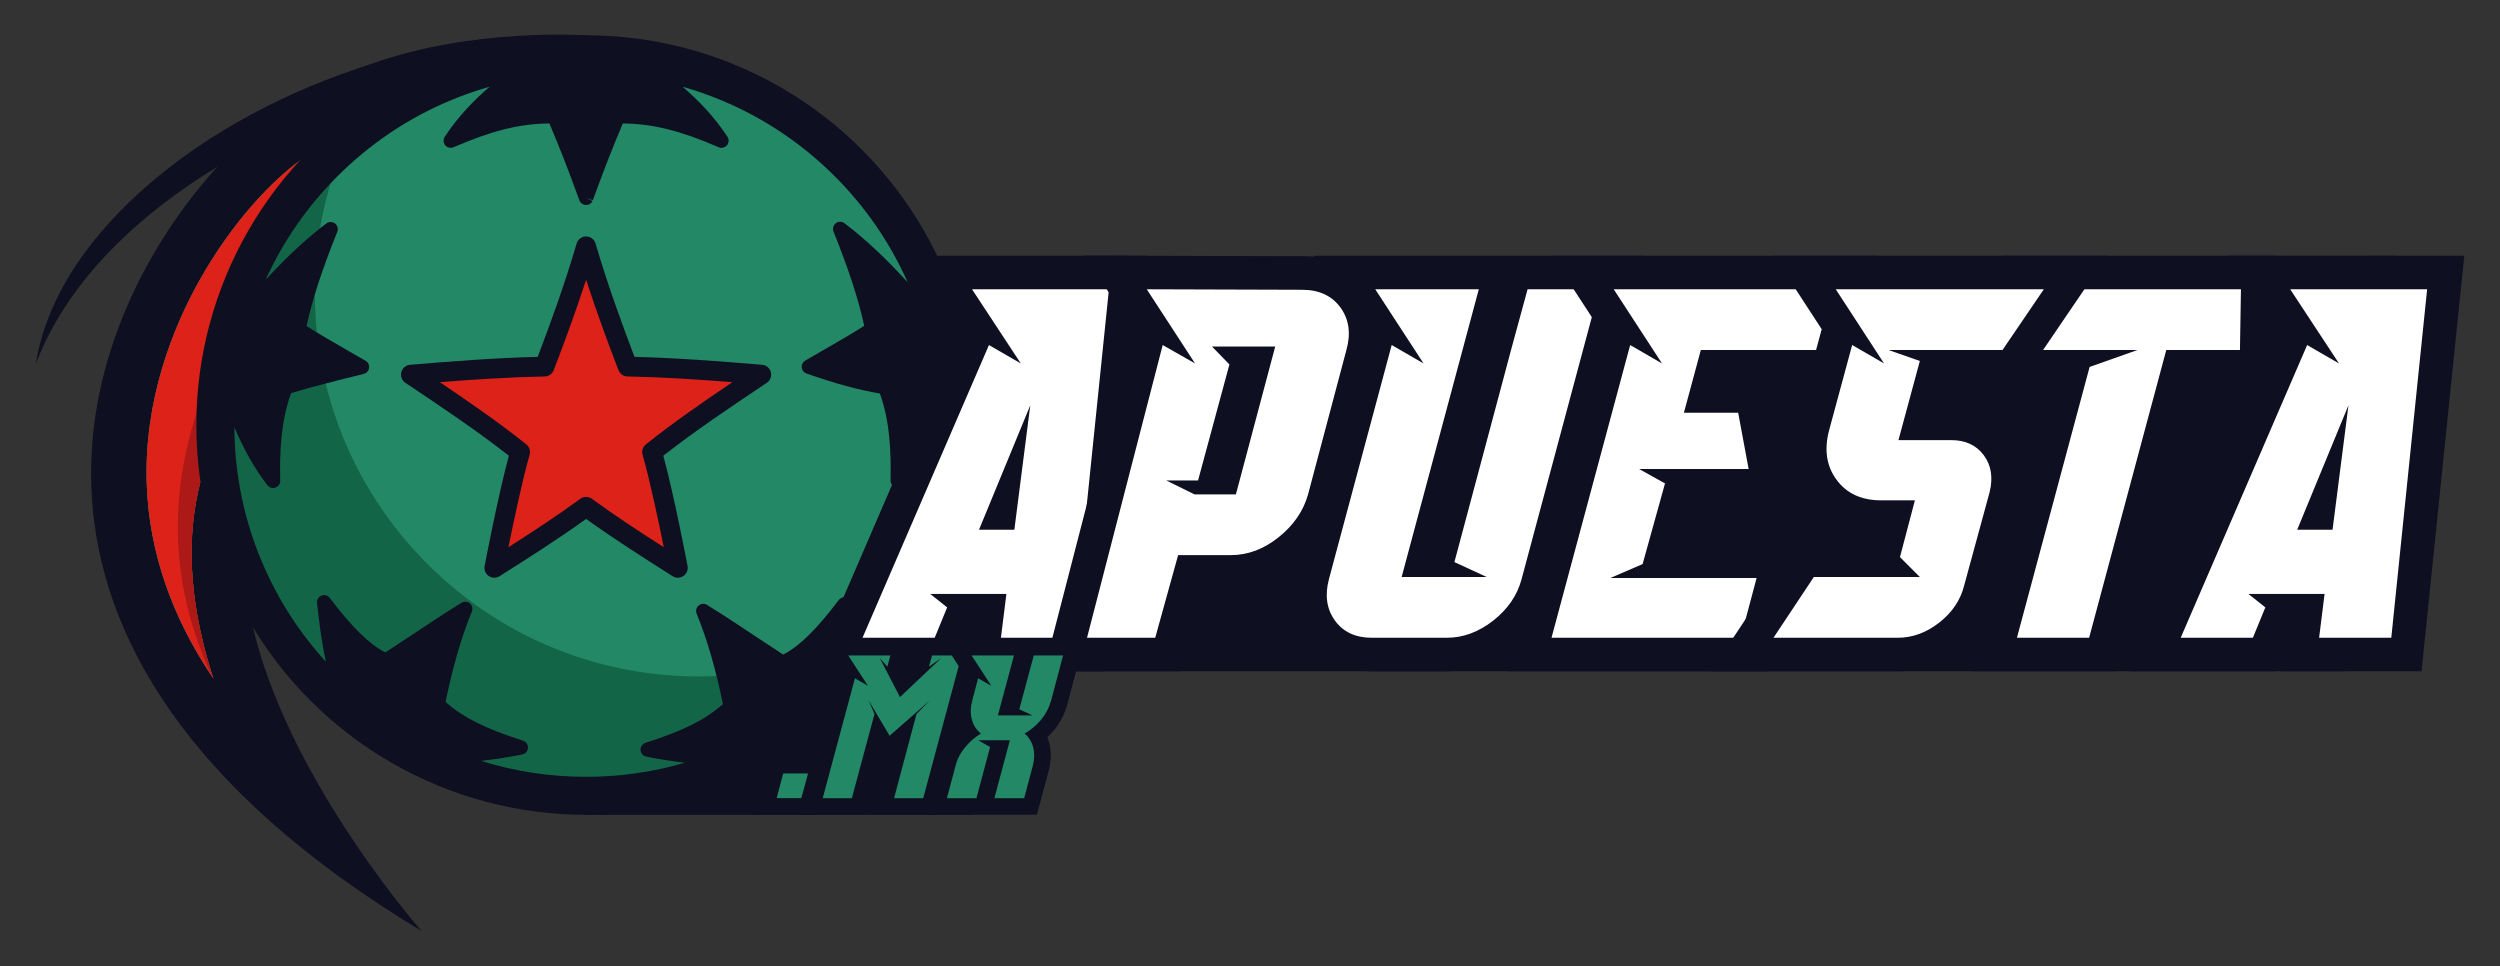
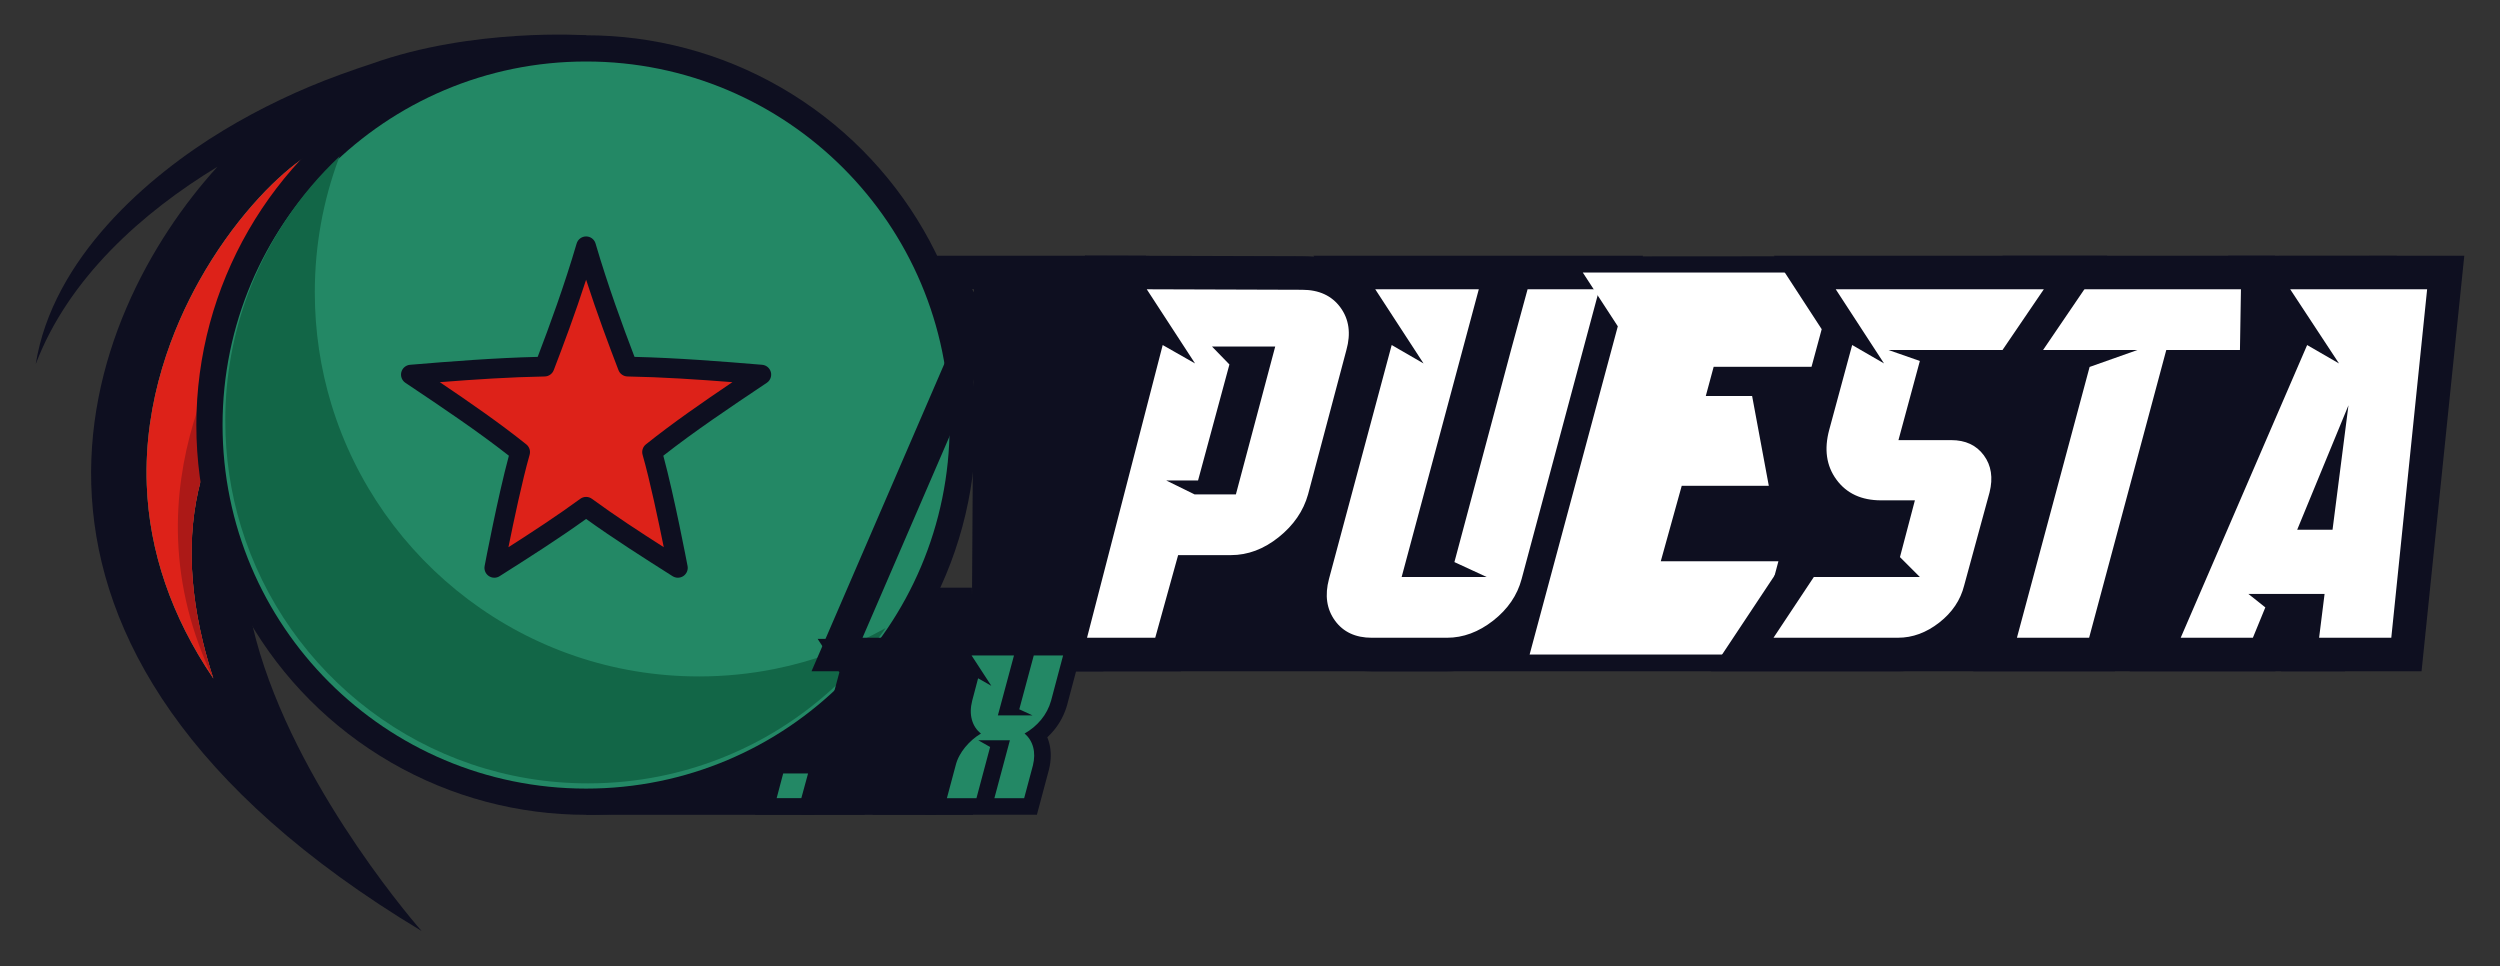
<svg xmlns="http://www.w3.org/2000/svg" id="Layer_1" data-name="Layer 1" viewBox="0 0 306.983 118.648">
  <rect x="0" y="0" width="306.983" height="118.648" fill="#333333" stroke="none" />
  <defs>
    <style>
      .cls-1 {
        fill: #126647;
      }

      .cls-2 {
        fill: #238865;
      }

      .cls-3 {
        fill: #fff;
      }

      .cls-4 {
        fill: #dd2219;
      }

      .cls-5 {
        fill: #ac1917;
      }

      .cls-6 {
        fill: #0e0f20;
      }
    </style>
  </defs>
  <polygon class="cls-6" points="71.969 100.053 119.476 100.053 119.559 88.932 119.344 72.159 81.902 72.159 71.969 100.053" />
  <g>
    <path class="cls-6" d="M66.336,37.332l5.634-32.999s-13.885-.958-26.337,3.497c-1.19.386-2.443.819-3.775,1.302-5.112,1.857-9.936,4.169-14.368,6.842-9.353,5.639-21.03,15.739-23.105,28.745,4.002-10.559,13.122-18.668,22.311-24.239C10.277,38.505-6.359,79.363,51.775,114.324c0,0-57.794-65.261,14.56-76.992ZM25.401,56.59c-2.316,6.492-2.487,13.939-.51,22.135.363,1.501.797,3.03,1.303,4.584-.003-.007-.009-.014-.013-.019-5.108-7.547-7.853-15.531-8.158-23.729-.39-10.491,3.277-19.407,6.422-25.038,4.112-7.365,9.152-12.517,12.495-14.885,10.709-7.577,22.856-9.051,30.41-9.097l-6.067,21.212c-4.006.808-7.714,1.806-11.064,2.984-4.372,1.535-8.267,3.417-11.578,5.596-6.453,4.245-10.907,9.715-13.24,16.256Z" />
    <path class="cls-2" d="M67.35,10.542l-2.008,7.018-4.059,14.194c-4.006.808-7.714,1.806-11.064,2.984-4.372,1.535-8.267,3.417-11.578,5.596-6.453,4.245-10.907,9.715-13.24,16.256-2.316,6.492-2.487,13.939-.51,22.135.363,1.501.797,3.03,1.303,4.584-.003-.007-.009-.014-.013-.019-.02-.03-.04-.059-.06-.089-5.071-7.521-7.794-15.474-8.099-23.64-.39-10.491,3.277-19.407,6.422-25.038,4.112-7.365,9.152-12.517,12.495-14.885,10.709-7.577,22.856-9.051,30.41-9.097Z" />
    <path class="cls-4" d="M67.35,10.542l-2.008,7.018-4.059,14.194c-4.006.808-7.714,1.806-11.064,2.984-4.372,1.535-8.267,3.417-11.578,5.596-6.453,4.245-10.907,9.715-13.24,16.256-2.316,6.492-2.487,13.939-.51,22.135.363,1.501.797,3.03,1.303,4.584-.003-.007-.009-.014-.013-.019-.02-.03-.04-.059-.06-.089-5.071-7.521-7.794-15.474-8.099-23.64-.39-10.491,3.277-19.407,6.422-25.038,4.112-7.365,9.152-12.517,12.495-14.885,10.709-7.577,22.856-9.051,30.41-9.097Z" />
    <path class="cls-5" d="M65.343,17.56l-4.059,14.194c-4.006.808-7.714,1.806-11.064,2.984-4.372,1.535-8.267,3.417-11.578,5.596-6.453,4.245-10.907,9.715-13.24,16.256-2.316,6.492-2.487,13.939-.51,22.135.363,1.501.797,3.03,1.303,4.584-.003-.007-.009-.014-.013-.019-.02-.03-.04-.059-.06-.089-2.613-5.487-4.039-11.158-4.255-16.935-.39-10.491,3.277-19.407,6.422-25.038,4.112-7.365,9.152-12.517,12.495-14.885,8.252-5.839,17.359-8.054,24.559-8.783Z" />
    <circle class="cls-6" cx="71.969" cy="52.193" r="47.86" />
    <g>
      <circle class="cls-2" cx="71.969" cy="52.193" r="44.641" />
      <path class="cls-1" d="M85.82,83.061c-21.263,0-39.241-14.071-45.128-33.41-1.324-4.351-2.036-8.969-2.036-13.753,0-5.754,1.031-11.266,2.917-16.364.043-.116.087-.232.131-.348-4.973,4.675-8.871,10.48-11.285,17.005-1.781,4.815-2.755,10.022-2.755,15.456,0,4.519.673,8.88,1.923,12.99,5.56,18.266,22.54,31.556,42.623,31.556,3.011,0,5.954-.299,8.798-.869,10.083-2.02,18.937-7.444,25.311-15.023.861-1.023,1.676-2.086,2.443-3.185-4.19,2.337-8.774,4.054-13.626,5.026-3.011.603-6.126.92-9.314.92Z" />
      <path class="cls-4" d="M80.07,55.51c4.122-3.3,9.027-6.569,13.416-9.509-5.397-.45-11-.888-16.412-.985-1.869-4.869-3.639-9.765-5.104-14.771h0s0,0,0,0c0,0,0,0,0,0h0c-1.466,5.006-3.235,9.903-5.104,14.772-5.412.096-11.016.535-16.412.985,4.389,2.94,9.294,6.209,13.416,9.509-1.388,4.835-3.17,14.219-3.17,14.219,3.81-2.418,7.627-4.837,11.271-7.502,3.644,2.665,7.46,5.085,11.271,7.502,0,0-1.782-9.385-3.17-14.219Z" />
      <path class="cls-6" d="M83.24,70.94c-.225,0-.45-.063-.649-.188l-.079-.05c-3.497-2.219-7.104-4.508-10.543-6.979-3.439,2.471-7.047,4.761-10.545,6.98l-.077.049c-.407.259-.93.25-1.329-.021-.399-.271-.599-.753-.509-1.228.069-.365,1.633-8.574,2.978-13.544-3.836-3.011-8.337-6.026-12.334-8.702l-.374-.251c-.427-.286-.627-.812-.498-1.31.129-.498.559-.86,1.071-.903,5.097-.425,10.489-.847,15.673-.971,1.471-3.853,3.276-8.776,4.776-13.898.018-.064.04-.126.068-.185.229-.5.771-.786,1.318-.686.471.086.837.438.953.884,1.5,5.117,3.303,10.035,4.773,13.885,5.185.124,10.576.547,15.673.971.513.043.942.405,1.071.903s-.071,1.023-.498,1.31l-.375.251c-3.996,2.676-8.498,5.691-12.333,8.702,1.344,4.969,2.908,13.179,2.977,13.544.09.474-.11.956-.509,1.228-.205.139-.442.209-.68.209ZM71.969,61.016c.251,0,.502.078.715.234,2.847,2.083,5.85,4.045,8.822,5.942-.633-3.141-1.706-8.236-2.6-11.348-.135-.469.026-.974.407-1.279,3.269-2.617,7.045-5.229,10.62-7.638-4.274-.336-8.666-.625-12.881-.7-.493-.009-.932-.316-1.109-.777-1.185-3.086-2.629-6.948-3.974-11.102-1.345,4.154-2.789,8.016-3.974,11.102-.177.461-.615.768-1.109.777-4.215.075-8.607.364-12.881.7,3.575,2.41,7.352,5.021,10.62,7.638.381.305.542.81.407,1.279-.893,3.113-1.966,8.207-2.6,11.348,2.972-1.897,5.974-3.86,8.822-5.942.213-.156.464-.234.715-.234Z" />
-       <path class="cls-6" d="M114.436,34.253c-2.321-5.488-5.644-10.417-9.877-14.649-4.232-4.232-9.161-7.555-14.649-9.877-5.683-2.404-11.719-3.622-17.94-3.622s-12.257,1.219-17.94,3.622c-5.488,2.321-10.417,5.644-14.649,9.877-4.232,4.232-7.555,9.161-9.877,14.649-.369.872-.707,1.754-1.02,2.642-.11.291-.215.581-.315.868-.612,1.748-1.1,3.561-1.449,5.389-.127.663-.236,1.33-.325,1.98-.053.382-.098.766-.139,1.15-.249,1.948-.375,3.92-.375,5.912,0,6.221,1.219,12.257,3.622,17.94,2.321,5.488,5.644,10.417,9.877,14.649,4.232,4.232,9.161,7.555,14.649,9.877,5.683,2.404,11.719,3.622,17.94,3.622s12.257-1.219,17.94-3.622c5.488-2.321,10.417-5.644,14.649-9.877,4.232-4.232,7.555-9.161,9.877-14.649,2.404-5.683,3.622-11.719,3.622-17.94s-1.219-12.257-3.622-17.94ZM111.769,69.006c-2.012,4.757-4.829,9.065-8.38,12.825.588-2.479.886-5.052,1.16-7.429l.01-.086c.045-.393-.178-.767-.545-.915-.367-.147-.787-.03-1.026.286-2.709,3.587-4.892,5.729-6.825,6.687-1.137-.737-2.287-1.501-3.404-2.243-1.94-1.289-3.946-2.621-5.944-3.854-.323-.199-.738-.168-1.028.078-.29.246-.388.65-.244,1.001,1.273,3.106,2.332,6.744,3.232,11.107-2.282,1.976-4.848,3.249-9.513,4.749-.379.122-.628.484-.607.881s.307.731.697.812c1.39.289,3.05.547,4.754.752-3.919,1.147-7.983,1.729-12.137,1.729-4.421,0-8.74-.657-12.891-1.956,1.81-.21,3.584-.482,5.056-.788.39-.081.676-.415.697-.812s-.228-.76-.607-.881c-4.665-1.501-7.232-2.773-9.513-4.749.9-4.363,1.959-8.001,3.232-11.107.144-.351.045-.756-.244-1.001-.29-.246-.704-.277-1.028-.078-1.999,1.232-4.005,2.565-5.945,3.854-1.116.742-2.267,1.506-3.403,2.243-1.932-.959-4.115-3.101-6.825-6.687-.238-.316-.659-.433-1.026-.286-.367.147-.591.522-.545.915l.01.087c.263,2.282.546,4.743,1.088,7.129-3.305-3.625-5.944-7.741-7.857-12.262-2.216-5.239-3.354-10.8-3.39-16.533,1.18,2.766,2.52,5.115,4.056,7.109.169.22.428.342.695.342.097,0,.195-.016.29-.049.357-.125.594-.465.587-.843-.061-3.521.063-7.252,1.339-10.756,3.209-.989,8.85-2.349,8.909-2.363.348-.084.61-.37.662-.724s-.115-.704-.424-.885c-.868-.509-1.673-.97-2.451-1.416-1.606-.921-3.131-1.795-4.799-2.855.699-3.233,1.905-6.932,3.772-11.571.147-.366.032-.785-.281-1.024s-.748-.24-1.062-.003c-2.413,1.826-4.866,4.101-7.446,6.907,2.146-4.728,5.103-8.993,8.801-12.691,3.967-3.967,8.587-7.082,13.73-9.257,1.625-.687,3.281-1.27,4.964-1.75-1.89,1.641-3.817,3.573-5.506,6.146-.213.324-.188.749.062,1.046.249.297.664.395,1.019.241,4.732-2.045,8.093-2.886,11.769-2.921,1.369,3.257,2.263,5.551,3.673,9.417.094.282.329.504.63.575.067.016.135.024.202.024.326,0,.633-.183.785-.485l-.784-.392.824.3c1.414-3.879,2.308-6.175,3.681-9.439,3.676.035,7.037.876,11.769,2.921.356.154.77.056,1.019-.241.249-.297.274-.722.062-1.046-1.689-2.573-3.616-4.505-5.506-6.146,1.682.48,3.339,1.062,4.964,1.75,5.143,2.175,9.763,5.29,13.73,9.257,3.78,3.78,6.783,8.152,8.94,13.005-2.695-2.964-5.249-5.349-7.76-7.249-.314-.238-.749-.237-1.062.003-.313.239-.428.658-.281,1.024,1.866,4.639,3.073,8.338,3.772,11.571-1.667,1.06-3.192,1.934-4.797,2.855-.778.446-1.583.907-2.452,1.416-.294.173-.462.5-.43.84.033.34.259.63.581.743,3.386,1.195,6.344,2.003,9.022,2.463,1.251,3.482,1.373,7.185,1.312,10.682-.007.378.23.718.587.843.095.033.193.049.29.049.267,0,.526-.122.695-.342,1.612-2.094,3.01-4.576,4.231-7.523,0,.054.002.108.002.162,0,5.832-1.142,11.488-3.394,16.813Z" />
    </g>
  </g>
  <polyline class="cls-6" points="294.316 31.412 287.964 82.43 119.297 82.43 119.618 31.542" />
  <g>
    <g>
-       <polygon class="cls-3" points="120.573 80.372 121.246 74.992 118.362 74.992 116.157 80.372 102.779 80.372 120.069 40.347 115.542 33.463 138.452 33.463 133.628 80.372 120.573 80.372" />
      <path class="cls-6" d="M136.171,35.522l-4.401,42.79h-8.864l.672-5.379h-9.353l2.078,1.651-1.528,3.729h-8.864l15.527-35.944,3.912,2.262-5.991-9.108h16.811M126.512,49.765l-6.296,15.282h4.34l1.956-15.282M140.734,31.404h-29.011l4.197,6.381,1.819,2.765-.08.185-15.527,35.944-2.484,5.751h17.891l1.011-2.467-.308,2.467h17.245l.38-3.697,4.401-42.79.467-4.539h0Z" />
    </g>
    <g>
      <path class="cls-3" d="M130.821,80.372l10.441-40.39-4.252-6.531,22.884.073c2.715,0,4.916,1.041,6.361,3.012,1.425,1.946,1.791,4.361,1.06,6.985l-4.711,17.742c-.687,2.452-2.135,4.575-4.303,6.309-2.199,1.76-4.607,2.652-7.155,2.652h-4.914l-2.812,10.147h-12.6ZM150.175,58.648l3.734-14.037h-.774l-3.796,14.037h.836Z" />
      <path class="cls-6" d="M140.816,35.522l19.072.061c2.078,0,3.647.724,4.707,2.17,1.059,1.447,1.304,3.189.734,5.226l-4.707,17.728c-.571,2.038-1.773,3.79-3.607,5.257-1.834,1.467-3.79,2.201-5.868,2.201h-6.48l-2.812,10.147h-8.375l9.292-35.944,3.973,2.262-5.93-9.108M156.587,42.552h-7.763l2.14,2.201-3.851,14.243h-3.912l3.484,1.712h5.074l4.829-18.155M133.205,31.38l4.159,6.389,1.677,2.576-.257.993-9.292,35.944-1.331,5.149h16.825l.836-3.018,1.976-7.129h3.348c3.027,0,5.867-1.044,8.441-3.103,2.512-2.009,4.194-4.486,4.999-7.362l.008-.027.007-.027,4.701-17.703c1.139-4.104-.123-7.017-1.384-8.74-1.289-1.759-3.725-3.853-8.02-3.856l-19.069-.061-7.624-.024h0Z" />
    </g>
    <g>
      <path class="cls-3" d="M168.445,80.372c-2.647,0-4.787-1.023-6.191-2.96-1.394-1.925-1.749-4.226-1.057-6.84l8.178-30.504-4.3-6.605h19.196l-9.475,35.333h1.725l5.583-20.907,1.467-5.501,2.434-8.925h13.059l-10.231,38.169c-.644,2.425-2.058,4.51-4.203,6.191-2.157,1.691-4.497,2.548-6.956,2.548h-9.231Z" />
      <path class="cls-6" d="M196.381,35.522l-9.536,35.577c-.53,1.997-1.692,3.698-3.484,5.104-1.794,1.406-3.689,2.109-5.685,2.109h-9.23c-1.997,0-3.504-.703-4.524-2.109-1.018-1.406-1.263-3.107-.734-5.104l7.702-28.731,3.912,2.262-5.93-9.108h12.715l-9.475,35.333h10.453l-3.973-1.834,5.502-20.601,1.467-5.502,2.017-7.397h8.803M201.748,31.404h-40.47l4.143,6.365,1.727,2.653-.236.881-7.702,28.731-.002.006-.002.006c-1.069,4.036.16,6.891,1.379,8.574,1.261,1.74,3.647,3.812,7.859,3.812h9.23c2.93,0,5.698-1.005,8.225-2.986,2.506-1.965,4.162-4.417,4.924-7.289l9.534-35.567,1.39-5.184h0Z" />
    </g>
    <g>
      <polygon class="cls-3" points="187.826 80.372 198.656 40.069 194.355 33.463 227.923 33.463 224.792 45.039 210.427 45.039 209.46 48.623 215.147 48.623 217.196 59.649 206.506 59.649 203.932 68.918 218.377 68.918 215.323 80.372 187.826 80.372" />
-       <path class="cls-6" d="M225.233,35.522l-2.017,7.458h-14.365l-2.078,7.702h6.663l1.284,6.908h-13.448l3.179,1.773-2.751,9.903-3.973,1.712h17.972l-1.956,7.336h-23.229l9.658-35.944,3.912,2.262-5.929-9.108h27.08M230.613,31.404h-40.055l4.143,6.365,1.727,2.653-.236.878-9.658,35.944-1.394,5.187h31.764l.815-3.057,1.956-7.336,1.381-5.179h-14.416l1.431-5.151h11.601l-.905-4.87-1.284-6.908-.526-2.832h9.41l.823-3.043,2.017-7.458,1.405-5.193h0Z" />
    </g>
    <g>
      <polygon class="cls-3" points="244.981 80.372 254.463 45.039 247.851 45.039 247.946 33.463 277.266 33.463 277.077 45.039 267.584 45.039 258.109 80.372 244.981 80.372" />
      <path class="cls-6" d="M275.173,35.522l-.122,7.458h-9.047l-9.475,35.333h-8.864l8.925-33.254,5.868-2.078h-12.532l.061-7.458h25.185M279.359,31.404h-33.456l-.034,4.084-.061,7.458-.034,4.152h6.004l-8.091,30.147-1.392,5.185h17.392l.818-3.051,8.657-32.281h9.939l.066-4.051.122-7.458.069-4.185h0Z" />
    </g>
    <g>
      <polygon class="cls-3" points="282.437 80.372 283.11 74.992 280.226 74.992 278.021 80.372 264.643 80.372 281.933 40.347 277.406 33.463 300.316 33.463 295.491 80.372 282.437 80.372" />
      <path class="cls-6" d="M298.035,35.522l-4.401,42.79h-8.864l.672-5.379h-9.353l2.078,1.651-1.528,3.729h-8.864l15.527-35.944,3.912,2.262-5.991-9.108h16.81M288.376,49.765l-6.296,15.282h4.34l1.956-15.282M302.598,31.404h-29.011l4.197,6.381,1.819,2.765-.08.185-15.527,35.944-2.484,5.751h17.891l1.011-2.467-.308,2.467h17.245l.38-3.697,4.401-42.79.467-4.539h0Z" />
    </g>
    <g>
      <path class="cls-3" d="M213.936,80.372l7.685-11.576h9.449l1.394-5.296h-1.486c-3.042,0-5.508-1.168-7.13-3.377-1.627-2.212-2.036-4.871-1.214-7.901l3.287-12.149-4.303-6.609h33.24l-7.875,11.576h-9.297l-1.879,6.946h3.79c2.399,0,4.357.934,5.661,2.701.89,1.207,1.793,3.276,1.044,6.276l-3.123,11.454c-.564,2.232-1.835,4.134-3.78,5.654-1.951,1.527-4.085,2.301-6.342,2.301h-19.121Z" />
      <path class="cls-6" d="M250.967,35.522l-5.074,7.458h-13.999l3.851,1.345-2.629,9.719h6.48c1.752,0,3.087.622,4.004,1.864.917,1.244,1.151,2.761.703,4.554l-3.118,11.431c-.449,1.794-1.467,3.311-3.056,4.554-1.589,1.244-3.281,1.864-5.074,1.864h-15.282l4.951-7.458h13.021l-2.445-2.445,1.834-6.969h-4.157c-2.405,0-4.228-.845-5.471-2.537-1.244-1.691-1.539-3.738-.886-6.144l2.812-10.392,3.912,2.262-5.93-9.108h25.552M258.75,31.404h-40.929l4.143,6.365,1.728,2.655-.235.869-2.812,10.392c-1.238,4.564.156,7.772,1.544,9.659,1.29,1.756,3.633,3.822,7.616,4.165l-.323,1.227h-8.966l-1.222,1.84-4.951,7.458-4.246,6.396h22.959c2.728,0,5.289-.922,7.611-2.739,2.307-1.803,3.821-4.075,4.502-6.752l3.107-11.393.012-.043.011-.043c.944-3.778-.232-6.433-1.384-7.996-1.192-1.615-3.428-3.539-7.318-3.539h-1.1l.765-2.828h8.811l1.226-1.802,5.074-7.458,4.377-6.434h0Z" />
    </g>
  </g>
  <g>
    <g>
      <polygon class="cls-2" points="94.045 99.027 95.384 93.961 100.556 93.961 99.174 99.027 94.045 99.027" />
      <path class="cls-6" d="M99.223,94.98l-.826,3.029h-3.029l.801-3.029h3.054M101.89,92.943h-7.289l-.401,1.516-.801,3.029-.676,2.557h7.23l.409-1.501.826-3.029.702-2.573h0Z" />
    </g>
    <g>
-       <polygon class="cls-2" points="108.462 99.028 110.773 90.355 108.987 91.924 107.822 89.96 105.386 99.028 99.697 99.028 104.171 82.377 102.277 79.466 110.671 79.466 109.916 82.228 110.795 83.923 113.026 81.814 113.665 79.466 119.403 79.466 114.149 99.028 108.462 99.028" />
      <path class="cls-6" d="M118.074,80.485l-4.707,17.525h-3.58l2.754-10.34,1.652-1.677-4.957,4.356-2.579-4.356.726,1.677-2.779,10.34h-3.58l3.956-14.721,1.602.926-2.428-3.73h5.182l-.375,1.377-.926-1.051,2.479,4.782,5.057-4.782-1.502,1.051.376-1.377h3.63M120.73,78.448h-7.842l-.409,1.501-.361,1.323-1.04.984-.074-.143.298-1.092.702-2.573h-11.605l2.049,3.148.622.956-.056.209-3.956,14.721-.689,2.565h7.798l.405-1.508,1.607-5.978.557.941.189-.166-1.106,4.151-.682,2.561h7.792l.405-1.508,4.707-17.525.689-2.565h0Z" />
    </g>
    <g>
      <path class="cls-2" d="M120.779,99.028l1.901-7.11h-.099l-1.897,7.11h-5.739l1.42-5.312c.114-.461.296-.932.535-1.38.229-.431.508-.846.826-1.233.309-.374.65-.725,1.018-1.045.06-.052.12-.103.181-.153-.252-.378-.441-.801-.568-1.265-.238-.869-.228-1.827.032-2.849l.909-3.444-1.875-2.88h8.414l-1.978,7.36h.317l1.98-7.36h5.709l-1.816,6.838c-.139.494-.329.972-.568,1.435-.244.466-.533.901-.86,1.295-.319.386-.681.747-1.071,1.072-.072.06-.146.119-.221.177.226.359.397.755.516,1.187.229.845.222,1.77-.019,2.751l-1.283,4.807h-5.764Z" />
      <path class="cls-6" d="M130.541,80.485l-1.477,5.558c-.117.417-.28.826-.488,1.227-.209.401-.455.772-.739,1.114-.284.342-.597.655-.939.939-.342.284-.705.534-1.089.751.517.434.868.989,1.052,1.665.183.676.175,1.423-.025,2.241l-1.077,4.031h-3.655l1.903-7.11h-3.88l1.452.826-1.677,6.284h-3.63l1.077-4.031c.1-.401.25-.789.451-1.164.2-.375.438-.73.714-1.064.275-.334.576-.642.901-.926.325-.284.672-.534,1.039-.751-.551-.434-.922-1.001-1.114-1.702-.192-.701-.179-1.477.038-2.328l.726-2.754,1.627.926-2.428-3.73h5.207l-1.978,7.36h4.256l-1.627-.751,1.777-6.609h3.605M133.19,78.448h-17.646l2.049,3.148.604.927-.065.246-.726,2.754c-.308,1.21-.318,2.343-.032,3.386.074.27.165.529.274.776-.249.245-.486.502-.706.77-.361.437-.677.909-.94,1.402-.278.521-.49,1.069-.63,1.629l-1.068,3.999-.684,2.562h13.705l.404-1.511,1.077-4.031c.293-1.193.297-2.29.023-3.3-.063-.231-.138-.454-.226-.668.286-.267.555-.552.805-.853.373-.449.702-.945.977-1.472.273-.525.489-1.069.644-1.619l1.484-5.584.68-2.56h0Z" />
    </g>
  </g>
</svg>